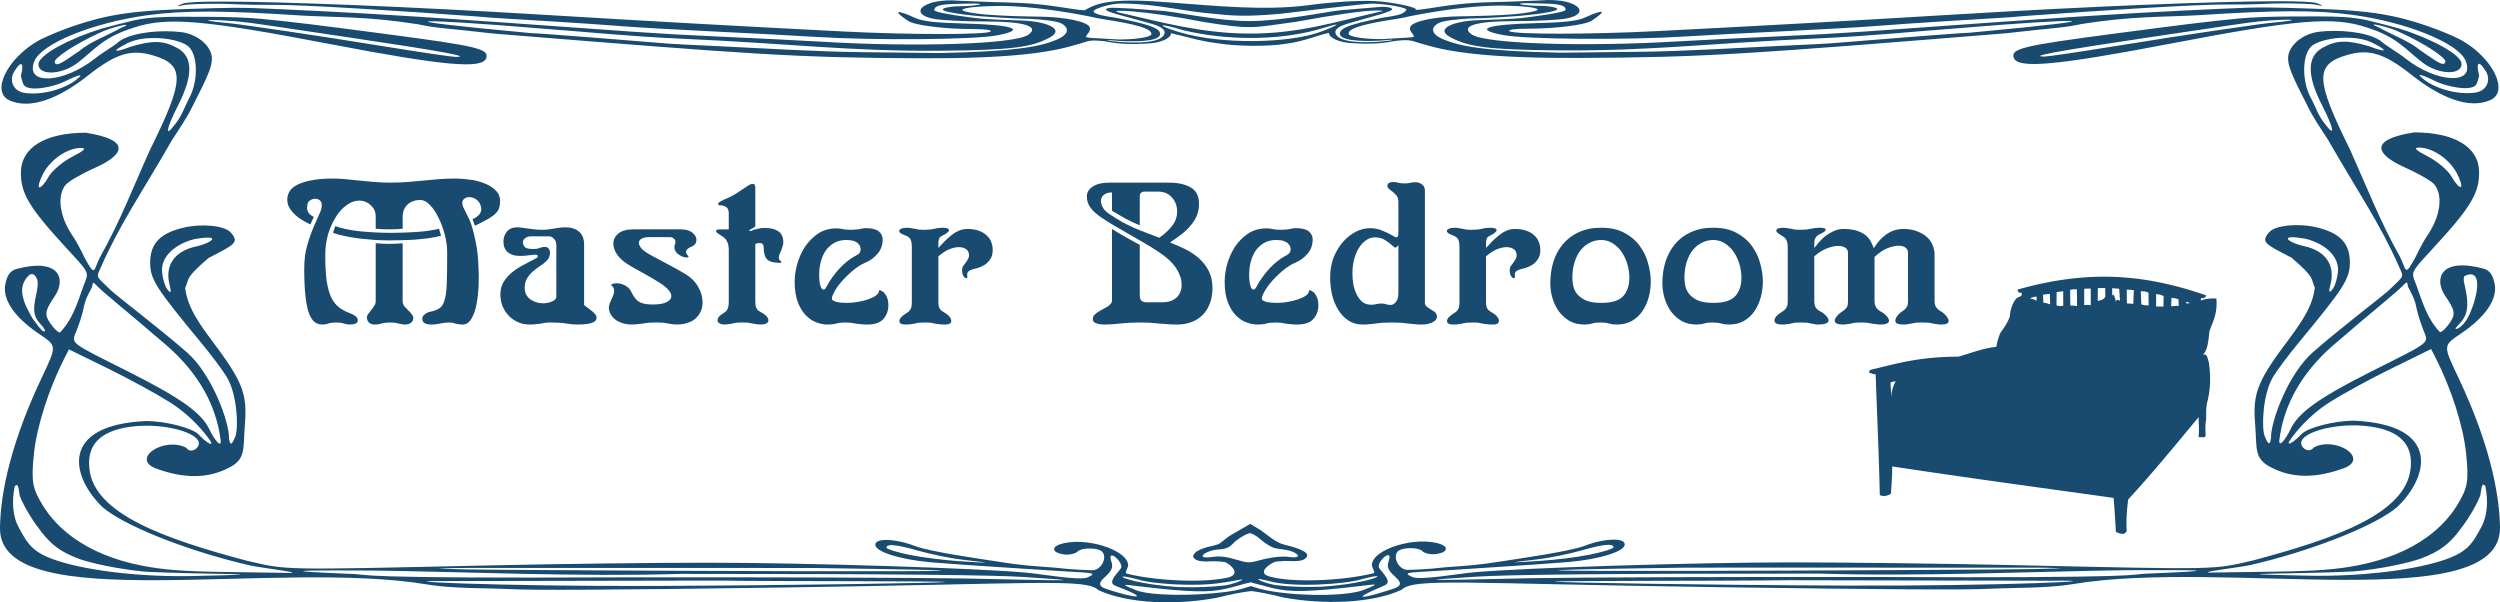
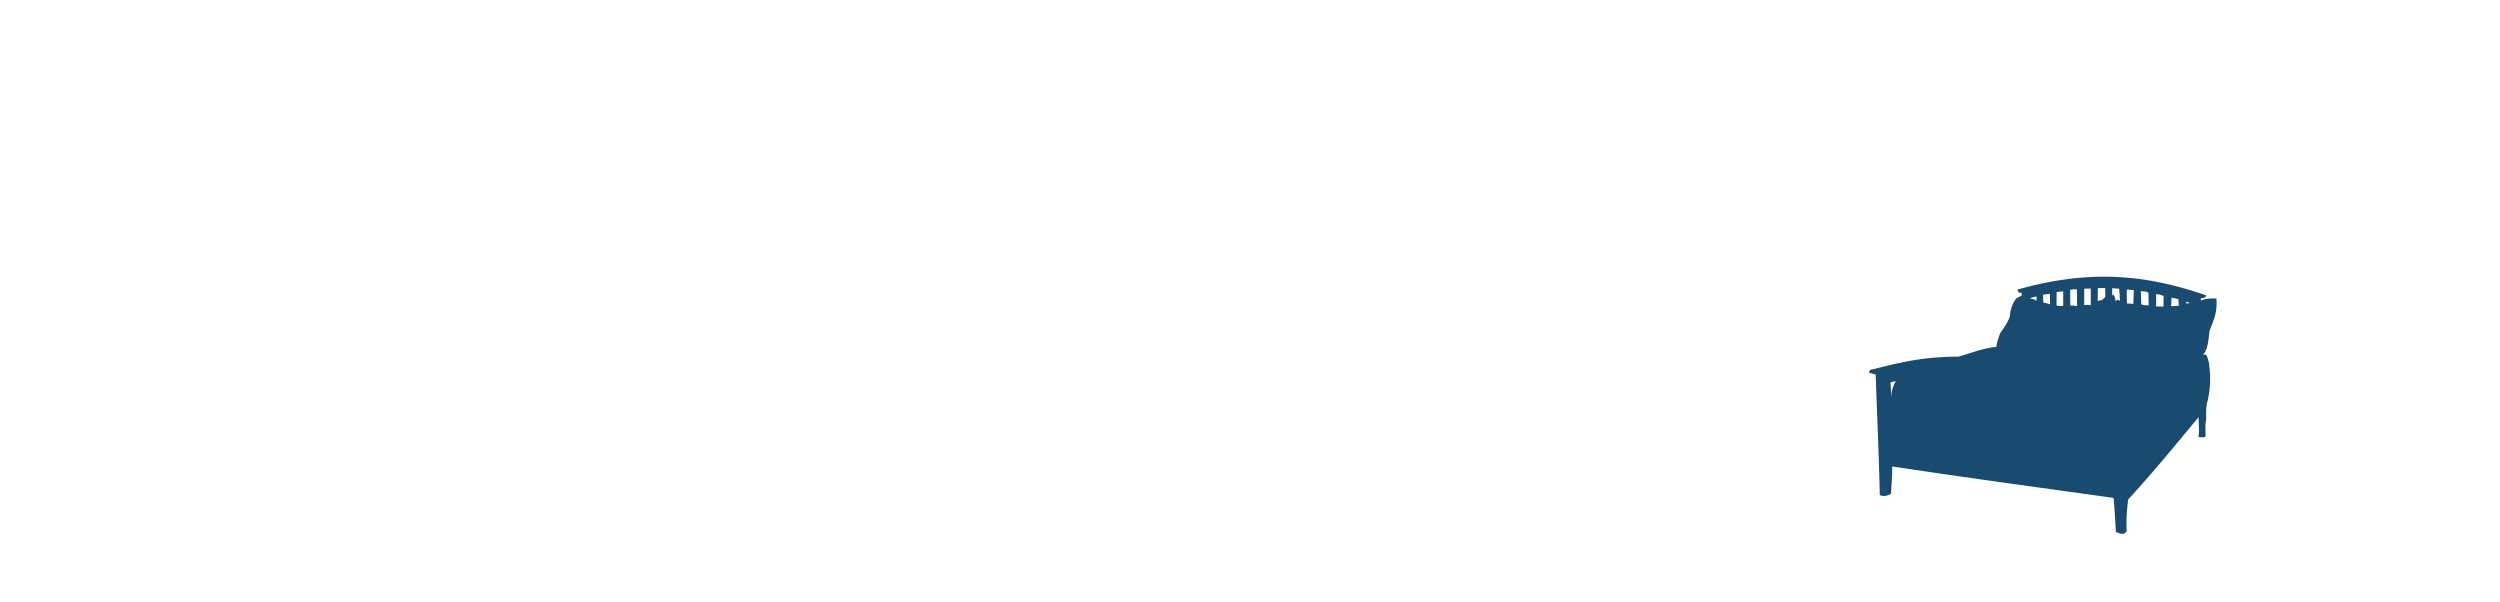
<svg xmlns="http://www.w3.org/2000/svg" viewBox="0 0 4896.7 1179.7" version="1.0">
  <g fill="#194a70">
-     <path d="M3032.028 0c-27.948 1.75-50.328 2.07-82.278 3.48-31.08.82-65.79.92-112 7.16-32.11 4.33-55.77 9.1-65.83 8.71 10.89-4-46.79-15.89-80.9-17.37-24.4-1.06-74.79.96-127.04 8.02-85.17 11.49-184.45 1.38-269.91-4.99-107.49-8.81-141.84-1.74-169.27 15.02-10.1.38-33.7-4.38-65.9-8.72-46.2-6.23-80.9-6.33-112-7.16-31.9-1.41-54.3-1.72-82.2-3.48-16.9-.06-34 1.92-44.7 6.32-26.7 9.98-21.5 24.72 10.7 30.23 15.5 2.65 60.3 4.83 99.4 4.83 75 0 107.3 9.42 84.2 25.93-26.6 18.98-222.7 24.44-401.3 13.92-44.2-2.6-134.8-7.14-201.4-10.1-131.2-5.84-171.2-9.7-430-28.03C734.1 26.25 647.4 22.8 554.7 18.24c-92.6-4.57-108.5-3-183.5-.75-75 2.26-120.2 6.41-159.7 14.66C146.7 45.7 87.3 72.7 74.5 80.01 14 114.65-18.4 179.94 18.7 196.63c40.9 18.43 97-3.85 153.9-48.91 54.1-42.76 83.9-51.96 127.1-39.24 63.1 18.62 62.2 47.54-5.7 184.64-31.9 70.49-58.6 140.61-98 210.35-13.2 25.6-8.5 41.1-29.8 2.3-3.1-5.6-11.9-26.1-24.8-45.1-25-37.05-30.2-78.03-12.6-98.92 6-7.05 33.2-22.59 60.6-34.55 51.7-23.74 69.8-52.85-21.2-67.21-79.9 0-127.3 29.11-127.3 78.28 0 39.92 14.6 66.84 90.1 148.6 38.5 41.7 42.7 45.7 37.2 61-13.4 32.8-21.4 72.8-50.7 103.4-3.9 0-12.8-8.6-19.8-19.2-10.9-16.3-9.4-24.2 9.9-52.4 21.2-31.5 11.1-76.1-76.5-52.6-13.5 4.7-17.6 15.4-20.5 29-6.4 29.8 17 64.7 65.1 97.3 36.3 24.7 36.2 22.6 5.7 87.1-69.1 145.8-81 244.2-81.4 294.6 0 174.2 540.2 59.5 838.4 110 47 8 118.6 6.7 162.9 8.9 47.6 2.4 201.5 1.4 524.8-3.1 506.5-7 600.5-18.6 625.54 5.1 58.76 27.2 154.2 29.4 231.73 14.9 28.96-7.3 50.87-11.3 67.86-13.2 16.12 2.1 36.3 6 62.08 12.5 77.54 14.5 173.05 12.2 231.81-14.9 25.03-23.7 119.01-12.1 625.46-5.1 323.27 4.5 477.24 5.5 524.79 3.1 44.31-2.2 115.94-.9 162.9-8.9 298.23-50.5 838.43 64.2 838.43-110.1-.5-50.3-12.3-148.7-81.4-294.5-30.5-64.4-30.6-62.3 5.7-87 48.1-32.7 71.5-67.6 65.1-97.3-2.9-13.6-7-24.4-20.6-29.1-87.5-23.5-97.6 21.2-76.5 52.6 19.4 28.2 20.9 36.1 10 52.4-7 10.6-16 19.2-19.9 19.2-29.2-30.6-37.2-70.5-50.6-103.4-5.5-15.3-1.3-19.3 37.2-61 75.5-81.74 90.1-108.65 90.1-148.57 0-49.18-47.4-78.29-127.3-78.29-91 14.36-72.9 43.47-21.2 67.21 27.3 11.96 54.6 27.51 60.6 34.55 17.6 20.89 12.4 61.87-12.6 98.9-12.9 19.1-21.7 39.5-24.8 45.1-21.3 38.8-16.7 23.3-29.8-2.3-39.4-69.72-66.2-139.83-98-210.33-68-137.1-68.9-166.01-5.7-184.64 43.2-12.72 73-3.51 127 39.25 57 45.06 113 67.33 154 48.9 37.1-16.68 4.7-81.97-55.8-116.62-12.8-7.3-72.2-34.31-137-47.85-39.5-8.25-84.7-12.41-159.7-14.66-75-2.26-90.9-3.82-183.6.74-92.6 4.56-179.3 8.01-426.78 25.53-258.86 18.33-298.82 22.2-429.99 28.04-66.6 2.96-157.26 7.49-201.4 10.09-178.69 10.52-374.71 5.06-401.31-13.91-23.16-16.52 9.15-25.94 84.15-25.94 39.15 0 83.931-2.17 99.463-4.83 32.181-5.5 37.383-20.25 10.66-30.23-10.741-4.4-27.802-6.37-44.665-6.31zm1429.4 2.4c-121.8.17-366.32 9.89-635.01 26.17-205.93 12.47-387.82 22.59-584.25 32.52-127.5 6.45-276.69 6.51-285.48.11-4.08-2.98 10.01-4.97 35.21-4.97 53.024 0 113.1-7.05 126.26-16.01 45.487-30.98-1.897-11.7-13.663-5.94-14.907 7.3-44.355 9.83-98.717 11.21-94.99 2.42-120.71 12.06-61.78 23.14 45.85 8.61 240.13 10.16 357.4 2.83 40.52-2.53 128.12-7.21 194.72-10.37 66.61-3.15 148.36-7.82 181.66-10.4 33.31-2.58 95.18-6.95 137.6-9.45 161.98-9.56 115.57-7.36 148.64-9.76 149.19-10.86 339.91-23.16 398.11-22.63 58.3.52 78.6-2.15 107.3-2.16 32-.02 60.3.9 68 2.76 11.7 2.84 16 2.23.4-3.24-6.3-2.19-28.8-3.88-76.4-3.81zm-4026.1.67c-47.6-.07-70.2 1.62-76.4 3.82-15.6 5.46-11.3 6.07.4 3.24 7.6-1.86 36-2.79 68-2.77 28.7.02 49 2.69 107.2 2.16 58.3-.52 249 11.78 398.2 22.63 33.1 2.41-13.3.21 148.6 9.76 42.5 2.5 104.3 6.88 137.6 9.46s115.1 7.24 181.7 10.4 154.2 7.84 194.7 10.37c117.3 7.33 311.6 5.78 357.4-2.84 59-11.08 33.2-20.72-61.8-23.13-54.3-1.39-83.8-3.91-98.7-11.22-11.7-5.76-59.1-25.04-13.6 5.95 13.1 8.96 73.2 16.01 126.2 16.01 25.2 0 39.3 1.99 35.2 4.96-8.8 6.4-157.9 6.35-285.5-.1-196.4-9.93-378.3-20.05-584.2-32.52-268.7-16.28-513.2-26-635-26.18zm2255 3.96c33.24 1.43 65.46 8.78 64.25 11.71-4.12 10.02-22.33 12.22-45.64 15.74-40.58 8.15-76.93 16.3-82.95 26.41-11.63 19.52 42.7 20.58 76.64 18.71 80.25-7.92-56.27 15.93-82.19-7.77-6.62-5.83-10.89-16.3 17.11-24.89 37.31-11.44 83.2-22.08 88.5-27.69 3.51-3.71-8.6-6.84-25.37-5.44l-75.07 6.25c-20.8 1.73-114.01 21.28-178.48 21.19-64.26-.09-145.14-18.83-176.06-20.48-25.54-1.37-42.72-3.83-79.92-5.19-16.76-1.4-27.66.63-24.16 4.34 5.31 5.62 54.84 16.29 92.15 27.73 27.99 8.59 23.72 19.02 17.11 24.86-25.92 23.69-162.45-.15-82.2 7.77 33.95 1.86 88.27.81 76.65-18.71-6.03-10.12-42.37-18.26-82.95-26.41-23.31-3.53-56.45-8.59-42.21-16.51 6.69-3.72 30.82-12.1 53.21-11.8 70.74.95 112.08 14.73 180.77 20.36 35.74 3.93 64.19 5.66 129.46-.34 33.35-3.58 161.81-20.16 181.35-19.84zm299.36-.82c15.58.02 42.985.91 49.544 1.35 18.859 1.27 27.475 4.69 27.475 11.45 0 6.02-76.069 15.21-89.329 16.62s-58.53 3.24-78.97 3.75c-48.88 1.21-88.94 16.23-58.55 32.93 33.98 18.68 70.06 25.33 215.89 26.37 179.08 1.29 287.98-13.9 508.35-23.67 101.83-4.52 186.75-13.61 280.83-20.5 217.16-18.25 339.77-20.68 12.76 9.56-16.64.25-235.31 17.61-256.5 19.59-21.2 1.97-55.22 3.43-122.21 6.62-67 3.18-182.28 10.22-267.32 11.17l-154.56 1.76c-152.56-3.02-197.93-13.05-228.43-25.47-38.02-15.47-17.76-32.26-2.25-35.56 18.81-4 49.69-6.32 64.33-6.25 14.64.08 67.65-3.27 86.55-4.89 32.03-2.76 103.49-11.34 58.181-18.21-12.261-1.86-20.321-1.06-28.901-1.55-40.57-2.32-32.47-5.08-16.89-5.07zm-1082.7.68c15.6-.01 23.7 2.78-16.9 5.1-8.6.49-16.6-.34-28.9 1.52-45.3 6.86 26.2 15.48 58.2 18.24 18.9 1.62 71.9 4.93 86.5 4.86 14.7-.07 45.6 2.24 64.4 6.25 15.5 3.3 35.7 20.08-2.3 35.56-30.5 12.41-75.9 22.45-228.4 25.47l-154.6-1.76c-85-.96-200.3-7.99-267.3-11.18s-101-4.65-122.2-6.62-239.9-19.33-256.5-19.59c-327.1-30.23-204.4-27.8 12.8-9.56 94 6.9 179 15.99 280.8 20.5 220.4 9.78 329.3 24.97 508.3 23.68 145.9-1.05 181.9-7.67 215.9-26.34 30.4-16.7-9.6-31.76-58.5-32.97-20.5-.5-65.7-2.33-79-3.75-13.2-1.41-89.3-10.6-89.3-16.61 0-6.76 8.6-10.18 27.5-11.45 6.5-.44 33.9-1.34 49.5-1.35zm1024.3 4.05c38.74-.17 80.39 2.89 80.39 7.94 0 2.6-19.76 6.55-43.98 8.78-36.27 3-73.61 3.72-110.43 4.36-30.43.52-73.92 4.9-91.51 16.41-4.4 2.88-5.37 9.42-1.65 14.42 9.76 13.11 13.75 8.93-56.67 13.68-20.16.44-61.45-2.15-66.06-9.9 0-5.42 2.55-13.15 57.65-23.57 20.75-3.92 46.05-6.96 65.91-11.96 47.49-9.37 113.32-19.39 166.35-20.16zm-973.19.68c2.5-.02 4.9-.01 7.3 0 53 .77 118.9 10.79 166.35 20.16 19.85 4.99 45.16 8.03 65.91 11.95 55.1 10.43 57.65 18.19 57.65 23.61-4.62 7.75-45.9 10.34-66.06 9.9-70.45-4.75-66.45-.57-56.68-13.68 3.73-5 2.76-11.54-1.65-14.42-17.62-11.51-61.12-15.92-91.52-16.45-36.8-.63-74.1-1.35-110.4-4.36-24.2-2.22-44-6.17-44-8.78 0-4.73 36.6-7.72 73.1-7.93zm738.23 8.88c12.5.01 15.55 1.1 6.6 2.4-88.47 20.1-160.44 43.66-259.3 42.85-91.34-.75-169.96-22.64-253.52-41.63-21.66-6.72 55.35-3.25 168.87 19.19 93.72 14.6 90.52 11.62 179.94-.68 75.73-13.89 133.54-22.16 157.41-22.13zm1791.5 1.55c47.6-.11 84.6 2.25 120.3 7.09 106.3 14.47 206.7 55.17 221.1 89.64 20.2 48.42-56.8 43.99-118.1-4.53-17.8-14.13-32.8-20.99-49.7-35.22-27.3-17.34-82.2-21.28-118.9-16.89-33.6 3.8-61.1 28.54-60.9 51.81.2 16.5 6.7 32.53 38.9 95.17 9.8 20.65 28.7 48.24 38.8 63.77 61.7 107.3 102.9 165.78 139.9 250.08 9.2 21 10.9 15.2-19.4 44.8-10.9 10.6-96.6 75.5-149.8 122.3-48.3 42.4-83.3 137-81.8 168.8v.1c-.3.3-.4.7-.5 1.1-.4 3.3-2.3 19.5-12.1-6.3-6.1-16.2-4-82 17.1-116.5 8.4-13.6 31-43.7 50.2-66.8 88.6-107 99.7-124.4 99.7-156.7 0-37.4-19.7-57.9-65.7-68.6-36.7-8.5-80.8-3.8-92.5 9.8-16.7 19.6-7.6 23 43.9 49.7 48.2 41.2 37 40.5 45.7 58.8-3.7 29.5-16.9 55.9-49.8 99.5-62.6 83.1-72.1 106.7-67.2 166.8 3.9 46.9-2.7 67.1 28.5 84.2 44.3 24.2 92 22.6 146.1 2.8 49.2-18.9-15.7-62.9-59.7-40.5-3.8 6.7-14.2 8.1-21.2 0-21.6-25.2 60.3-50.8 131.1-41 58.5 8.1 85.1 35.4 79.8 82-8.7 88.6-147.6 137.5-307.8 180.2-80.4 18.7-64.1 18.4-464.45 9.5-138.25-3.1-336.39-5.5-440.35-5.5-188.66.1-530.1 10.8-623.88 19.6-27.25 2.5-103.5 15.9-118.6 9.2-24.83-11-1.78-8.3 78.44-14 78.38-5.5 148.96-9.1 229.63-15.7 60.656-5.7 107.72-20.7 107.72-34.2.002-6.4-8.543-9.5-21.767-9.4-14.988 0-35.961 4.1-56.976 12.1-30.324 11.5-131.25 25.4-167.55 31.2-36.64 6-65.98 8.1-105.02 10.8-33.18 4-67.18 5.1-74.09 5.1-15.95.1-28.93-22.6-20.12-35 6.81-9.7 41.59-9.9 49.24-1.6 4.25 4.7 18.39 7.2 28.08 5.5 23.36-3.9 21.53-14.4 7.58-19.3-47.32-16.7-134.93 9.6-134.75 41.7 3.92 12.4 8.13 14.4.38 16-60.96 14.7-156.57 17.6-198.48 6.3-28.76-6.5-3.8-24.7 9.12-29.6 7.16-.9 19.1-1.8 26.69-1.3 22.16 1.1 30.81-1.5 35.06-8.6 6.27-10.5-27.5-19.4-44.59-23.6-16.37-4-30.85-17.6-46.55-28.7l-19.81-11.8-33.03 19.2c-17.46 9-23.42 19.7-33.86 22-22.69 5.1-44.73 11.1-44.89 23.5 4.25 7.2 12.97 9.8 35.13 8.6 9.59-.5 19.28.3 27.93 1.6 12.49 6.2 29.03 22.6 7.81 29.4-41.91 11.3-137.52 8.4-198.48-6.3-7.75-1.7-3.55-3.7.37-16 .18-32.1-87.44-58.4-134.74-41.7-14 4.9-15.8 15.4 7.6 19.3 9.7 1.7 23.8-.9 28.1-5.5 7.6-8.3 42.39-8.1 49.2 1.5 8.81 12.5-4.17 35.2-20.12 35.1-6.91 0-40.88-1.1-74.08-5.1-39.1-2.7-68.4-4.8-105-10.8-36.3-5.8-137.3-19.7-167.6-31.2-21-8-42-12.1-57-12.2-13.2 0-21.7 3.1-21.7 9.4 0 13.6 47 28.6 107.7 34.3 80.7 6.6 151.2 10.2 229.6 15.7 80.24 5.7 103.3 3 78.5 14-15.1 6.7-91.4-6.7-118.6-9.2-93.8-8.9-435.2-19.6-623.9-19.6-104-.1-302.1 2.4-440.4 5.5-400.4 8.9-384 9.2-464.4-9.5-160.3-42.7-299.1-91.6-307.8-180.3-5.3-46.5 21.3-73.8 79.8-81.9 70.8-9.8 152.6 15.8 131.1 40.9-7 8.2-17.4 6.7-21.2.1-44-22.4-108.9 21.6-59.7 40.5 54 19.8 101.8 21.3 146.1-2.8 31.2-17.1 24.6-37.3 28.5-84.2 4.9-60.1-4.6-83.7-67.2-166.8-32.9-43.6-46.1-70.1-49.9-99.5 8.8-18.3-2.4-17.6 45.8-58.8 51.5-26.7 60.5-30.2 43.9-49.7-11.7-13.7-55.8-18.4-92.5-9.8-46.1 10.7-65.7 31.2-65.7 68.6 0 32.3 11.1 49.7 99.7 156.6 19.2 23.2 41.8 53.3 50.1 66.9 21.2 34.5 23.3 100.3 17.2 116.4-9.8 25.9-11.7 9.7-12.1 6.3-.1-.4-.2-.7-.5-1.1 1.5-31.8-33.5-126.4-81.8-168.9-53.2-46.7-138.9-111.6-149.8-122.3-30.3-29.5-28.6-23.7-19.4-44.7 37-84.4 78.2-142.81 139.9-250.11 10.1-15.53 29-43.12 38.8-63.76 32.2-62.64 38.7-78.68 38.8-95.17.2-23.27-27.2-48.01-60.8-51.81-36.7-4.4-91.6-.46-118.9 16.88-16.9 14.24-31.9 21.1-49.7 35.23-61.3 48.52-138.3 52.94-118.1 4.53 14.4-34.47 114.8-75.18 221.1-89.64 71.3-9.69 148.3-9.5 303.5.71 72.5 3.84 129.4 1.65 227 17.06 38.6 8.26 48.9 6.72 149.3 18.3 505.3 40.73 587.8 47.15 834 48.26 170.9.78 252.8-10.75 302.5-25.87 28.79-7.23 24.7-11.23 57.78-7.63 24.69 4.67 44.88 7.21 89.25 4.29 19.57-1.29 42.02-9.42 41.66-19.89 24.55 5.2 54.98 15.23 90.96 19.7 38.41 6.37 100.7 6.39 131.57 1.29 36.56-4.28 62.36-16.49 86.97-21.7-.36 10.47 22.09 18.6 41.67 19.89 44.36 2.92 64.56.41 89.25-4.26 33.11-3.6 28.99.4 57.8 7.64 49.68 15.11 131.57 26.64 302.45 25.87 246.23-1.12 328.68-7.54 834.07-48.27 100.33-11.57 110.65-10.04 149.31-18.3 97.56-15.41 154.36-13.21 226.96-17.06 77.6-5.1 135.6-7.68 183.2-7.8zm50.8 10.07c-13.4-.02-28.2.06-45.2.1-40.9.09-81.9 1.39-109.4 4.12-64 6.36-101.6 10.93-243.8 29.69-178.78 23.58-201.63 29.06-195.96 46.91 7.07 22.23 82.2 15.52 305.96-27.29 249.8-47.79 319.9-53.64 384.6-32.15 61.8 19.27 77.2 44.27 111.8 70.28 31 22.57 74.8 23.77 74.8 1.32 0-18.22-61.1-50.38-123-69.51-33.7-8.87-25.9-7.22-65.2-16.65-28.1-5.8-54.4-6.77-94.6-6.82zm-4180.5.67c-40.2.05-66.5 1.02-94.6 6.82-39.3 9.44-31.5 7.79-65.2 16.65-61.9 19.13-123 51.3-123 69.51 0 22.46 43.8 21.26 74.8-1.32 34.6-26 50-51 111.8-70.28 64.7-21.48 134.8-15.64 384.6 32.15 223.8 42.81 298.9 49.52 305.9 27.29 5.7-17.85-17.1-23.33-195.9-46.91-142.2-18.76-179.8-23.32-243.8-29.69-27.5-2.73-68.5-4.02-109.4-4.12-17-.04-31.9-.11-45.2-.1zm4124.1 5.81c14 .13 8.6 2.29-37.8 6.49-11 .99-75.3 10.5-111.6 15.7s-122.2 18.56-190.8 29.69c-68.65 11.13-130.34 20.26-137.1 20.26-33.73 0 25.65-10.96 201.3-37.12 162.1-24.13 196.4-29.54 218.5-31.68 24.1-2.32 46.6-3.44 57.5-3.34zm-4067.7.68c10.9-.1 33.4 1.02 57.4 3.34 22.2 2.14 56.5 7.55 218.6 31.68 175.6 26.15 235 37.12 201.3 37.12-6.8 0-68.5-9.14-137.1-20.27s-154.5-24.48-190.8-29.68c-36.3-5.21-100.6-14.71-111.6-15.71-46.5-4.2-51.8-6.35-37.8-6.48zm4236 8.71c6.1.03 30.6 6.36 46.7 13.61 54.1 24.34 93.6 51.76 92.5 59.07-1.9 13.32-24.3-5.68-49-21.99-20.7-17.63-54-29.69-81.1-44.78-10.6-4.21-12.4-5.93-9.1-5.91zm-2033.3.03c3.49-.11-7.33 5.84-30.93 14.43-60.72 22.09-192.24 25.57-275.87.67-44.74-13.32-47.03-20.35 8.03-3.71 81.3 19.27 179.35 20.77 259.81-.68 24.09-7.28 36.24-10.62 38.96-10.71zm-2371 .65c3.2-.02 1.5 1.69-9.1 5.91-27.1 15.09-60.4 27.15-81.1 44.78-24.7 16.31-47.1 35.3-49 21.99-1.1-7.31 38.4-34.74 92.5-59.07 16.1-7.25 40.6-13.58 46.7-13.61zm4347.9 25.12c19.5.01 35.5 2.27 51.3 9.32 34.4 17.01 30 20.98-5 7.54-43.5-12.92-65-12.11-92.1 3.41-29.6 16.91-29.9 53.79-.8 110.78 24.4 47.91 27.4 66.52 5.8 37.15-13-15.79-17.7-32.72-26.5-49.11-19.6-35.09-17.9-89.98 3.3-104.5 12.6-8.69 38.9-14.59 64-14.59zm-4291.5.68c25.1-.01 51.4 5.9 64 14.59 21.2 14.51 22.9 69.41 3.2 104.49-8.7 16.4-13.4 33.33-26.4 49.11-21.6 29.37-18.6 10.77 5.8-37.15 29-56.99 28.8-93.86-.8-110.78-27.2-15.52-48.6-16.32-92.1-3.41-35 13.45-39.4 9.48-5.1-7.53 15.9-7.05 31.8-9.31 51.4-9.32zm4553 50.46c2.5-.19 6.8 4.05 13.4 14.82 9.2 14.54 4.4 36.99-19.5 41.41-40.8 6.17-86.3-11.46-103.8-27.09-16.3-12.78.9-6.95 26.4 5.74 14.7 7.32 44 13.8 59.6 12.81 21-1.34 19.6-8.65 24.2-24.76-3.6-12.88-4-22.65-.3-22.93zm-4815 .67c.2-.02.4-.01.5 0 3.7.28 3.3 10.06-.3 22.93 4.6 16.11 3.2 23.42 24.2 24.76 15.6.99 44.9-5.49 59.6-12.8 25.5-12.69 42.7-18.53 26.4-5.74-17.5 15.63-63 33.25-103.8 27.09-23.9-4.42-28.7-26.87-19.5-41.41 6.1-10.1 10.3-14.48 12.9-14.83zm4697.6 163.43c26.1 0 59 22.28 73.7 49.85 7.3 13.74 10.9 26.07 8 27.39s-11-7.66-17.9-19.96c-6.8-12.29-27.8-30.21-46.5-39.82-24-12.3-29.2-17.46-17.3-17.46zm-4579.7.68c11.8 0 6.7 5.15-17.3 17.46-18.8 9.6-39.7 27.52-46.5 39.82-6.9 12.29-15 21.28-17.9 19.96s.7-13.66 8-27.39c14.7-27.57 47.6-49.85 73.7-49.85zm4330.3 174.96c5.4-.1 13.8.7 26.3 2.8 39.1 9.4 65.4 34.7 64.3 61.8-.6 13.6-5.4 30.3-10.7 37.1-7 9-8 6-3.8-10.9 8.4-33.6-7.1-64-52.9-73.6-22.2-4.7-42.5-16.8-23.2-17.2zm-4083.1.7c.8-.1 1.5-.1 2.2 0 19.2.4-1 12.5-23.2 17.2-45.8 9.6-61.3 40-52.9 73.6 4.2 16.9 3.2 19.9-3.8 10.9-5.3-6.8-10.1-23.5-10.7-37.1-1.2-27.1 25.2-52.4 64.3-61.8 10.9-1.9 18.7-2.7 24.1-2.8zm4433.1 72c25.1-.4 9.4 58.2-5.4 85.1-7.2 13.1-15.8 20-21.1 21.5-5.2 1.4-2.9-1.4 6.6-11.7 12.6-13.5 16-28.8 12.3-54.7-2.9-19.7-8.4-30.5-3.9-37.1 4.4-2 8.2-3 11.5-3.1zm-4780.9.7c1.6-1.4 8.5-2.7 11.5 3.1 4.5 6.5 6.8 11.6 1 38.2-5.7 25.8-5.2 40.1 7.4 53.6 9.5 10.3 13 17.5 7.8 16-5.3-1.4-12.6-13-22.3-25.8-15.4-27-33.2-60.4-5.4-85.1zm4655.7 15.3c2.6-.4 1.5 6 3.5 9.5 21.7 39.9 8.8 28.8 28.8 81.9 11 29.3 21.1 21.1-105.4 84.9-101.5 51.2-139.3 79.7-154 110.9-8.4 18-26.2 42.5-21.3 16.3 8.9-62.7 41-125.2 104.8-180.6 80.4-69.7 122.5-101.8 139.6-119.9 1.8-2 3.1-2.9 4-3zm-4530.8.7c.8-.1 2.2.8 4.3 3 17.1 18.2 59.2 50.1 139.6 119.9 63.8 55.4 95.9 117.9 104.8 180.6 4.9 26.2-12.9 1.7-21.3-16.3-14.7-31.2-52.5-59.7-154-110.9-126.5-63.8-116.4-55.7-105.4-84.9 20-53.1 7.1-42.1 28.8-81.9 1.9-3.4 1-9.4 3.2-9.5zm4578.9 129.6l8.7 16.9c30.8 60.3 54.5 134.5 59.9 187.8 5.5 53.7 3.2 67.1-17.2 100.6-14.7 24-34.6 45.1-59 62.8-35.7 25.9-81 44.7-134.2 55.2-42.7 8.5-81.8 11.5-166 12.7l-110.1 1.6c-63.2 2.4 42.2-9.6 63.2-14.4 7.5-1.8 15-3.5 22.5-5.4h.1c113.2-28.4 226.6-74.4 266.2-108.8 61-58.5 86.5-160.6-84.8-168.7-40.1 0-91.9 14.2-103.1 26.2-17.9 19.3-34.2 26.4-19.3 7.3 5.5-7.2 30.9-42.3 75.9-70.6 26-16.4 80.9-46.3 122.2-66.4l75-36.8zm-4626.7.7l75 36.7c41.3 20.2 96.2 50.1 122.2 66.5 45 28.3 70.4 63.4 75.9 70.5 14.9 19.2-1.4 12.1-19.3-7.2-11.2-12-63.1-26.2-103.1-26.2-171.3 8-145.8 110.2-84.8 168.7 39.6 34.4 153 80.4 266.2 108.7 0 0 .1 0 .1.1 7.5 1.8 15 3.6 22.5 5.3 21 4.9 126.4 16.9 63.2 14.5l-110.2-1.6c-84.1-1.2-123.2-4.2-165.9-12.7-53.2-10.5-98.5-29.3-134.2-55.2-24.4-17.8-44.3-38.8-59-62.8-20.4-33.5-22.7-46.9-17.2-100.6 5.4-53.4 29.1-127.5 59.9-187.8l8.7-16.9zm4729 264.9c1-.1 2.3.8 4 2.9 6.1 30.2 3.2 59.1-6.8 78-19.3 36.2-28.6 52.6-81.8 69.1-58.9 18.1-157.7 30.4-259.5 28.3-219.5-4.6 1.8-3.3 88-8.3 27.7-1.6 93.2-11.5 132.4-24.7 40.4-15 56.8-30.3 74.2-52 15.8-20 33.6-47.1 43.6-72.1 1.8-11.8 2.7-20.9 5.9-21.2zm-4831.7.7c3.6-.5 4.4 8.8 6.3 21.2 10 25 27.8 52.1 43.6 72.1 17.4 21.7 33.8 37.1 74.2 52 39.2 13.2 104.7 23.1 132.4 24.7 86.2 5 307.5 3.7 88 8.3-101.8 2.1-200.6-10.2-259.5-28.4-53.2-16.4-62.5-32.8-81.8-69-10.1-18.9-12.9-47.8-6.8-78.1 1.4-1.8 2.7-2.7 3.6-2.8zm2416.3 94.3c12.07 3.4 20.15 12.8 27.53 18 19.14 13.4 21.43 11.4 42.01 14.6 22.16 3.4 38.82 18.8 4.1 13.7-7.49-1.1-25.14-.2-43.75 4-16.2 3.6-23.05 6.9-31.8 6.7-9.63.5-18.5-3.7-27.91-5.8-14.73-4.6-28.58-6.9-43.14-4.7-38.59 5.6-14.44-13.5 12.14-14.6 20.42-.9 25.14-10.1 31.54-15.7 8.87-7.7 24-16.2 29.28-16.2zm701.87 22.8c6.691-.1 9.833 1.6 9.833 4.9 0 2.8-21.225 9.4-47.217 14.6-25.991 5.2-69.488 10.3-96.39 12-50.96 3.3-77.43 5.3-5.03-3 24.405-2.8 62.544-10.9 85.131-17.2 26.514-7.6 43.892-11.3 53.673-11.3zm-1404.3.6c9.8.1 27.2 3.8 53.7 11.3 22.6 6.4 60.7 14.5 85.1 17.3 72.4 8.2 45.9 6.3-5 3-26.9-1.7-70.4-6.9-96.4-12-26-5.2-47.2-11.8-47.2-14.7 0-3.3 3.1-4.9 9.8-4.9zm972.27 19.6c3.17-.2 4.53 3.2 1.2 12.8-3.79 10.9.18 18.1 12.77 29.3 18.26 16.3 7.08 20.4-7.74 25.2-45.03 14.8-92.84 25.9-12.53-8 18.1-7.7-11.37-30.3-11.79-36.5-.6-8.8 12.04-22.4 18.09-22.8zm-540.86.7h.6c6.05.5 18.78 14 18.17 22.8-.42 6.2-30.71 29.2-11.86 36.5 79.51 30.6 30.65 22.3-12.54 8-14.76-4.9-25.99-8.9-7.73-25.2 12.58-11.2 16.56-18.5 12.76-29.4-3.11-8.9-2.14-12.4.6-12.7zm1231.2 23.8c191.4 0 565.97.1 577.2.1 14.96 0 29.93.2 41.28.8 22.71 1 4 .3-41.28 1.9-52.12 1.8-1499 8.7-687.32-2.7 2.85-.1 46.33-.1 110.12-.1zm-2277.3.7h356.2c63.8 0 107.3 0 110.1.1 811.71 11.4-635.2 4.4-687.3 2.7-45.3-1.6-64-.9-41.3-2 11.4-.5 26.4-.8 41.3-.8h221zm3112 4.2c54.5 0 117 .7-41.3 7-25.9 1 6.8 9-522.89 6.5-270.36-.4-575.75.6-678.69 2.3-215.13 4.8-236 5.1-108.17-3 57.41-3.7 242.91-6.2 670.73-6 198.53 6.2 434.52-4.5 598.92-6.6 12.7-.1 25.4-.2 38.2-.2 7.8 0 25.1-.1 43.2 0zm-3590.5.6c18.1 0 35.3.1 43.2.1 12.8-.1 25.5.1 38.2.2 164.4 2.1 400.4 12.7 598.9 6.5 427.8-.1 613.3 2.4 670.7 6 127.87 8.2 107 7.9-108.1 3.1-103-1.7-408.4-2.8-678.7-2.3-529.7 2.5-497-5.5-522.9-6.5-158.3-6.3-95.8-7-41.3-7.1zm2043 11.3c12.04 0-30.91 16.1-109.82 20.7-36.2.9-59.05.1-88.58-3.3-11.79-2.4-21.18-5.2-28.22-8.3-13.47-7.2 4.43-1.9 13.34-.3 49.57 15.1 156.41 5.9 182.2-2.3 16.95-4.7 27.07-6.4 31.08-6.5zm-495.52.7c4.02 0 14.14 1.8 31.08 6.5 23.08 7.3 110.15 14.6 163.72 5.3 9.99-.2 61.23-13.3 25.78.1-5.38 2-16.24 4.8-22.17 5.5-29.53 3.3-52.38 4.1-88.58 3.3-78.91-4.6-121.86-20.7-109.83-20.7zm1302.4 7.2c27.27-.1 511.91 1 514.36 1 143.24-1.2-89.49 10.8-405.44 9.5-268.54-1.1-563.88-5.9-566.3-7.7-2.618-1.9 340.7-1.5 399.05-2.3 21.88-.3 41.96-.5 58.33-.5zm-2109.3.7c16.4 0 36.4.1 58.3.5 58.4.8 401.7.4 399.1 2.3-2.5 1.8-297.8 6.6-566.3 7.7-316 1.3-548.8-10.7-405.5-9.5 2.5.1 487.1-1.1 514.4-1zm1056.5 3.4c5.42 1.8 13.76 3.8 22.32 6.1 34.82 9.3 52.92 14.7 129.86 7.8 87.43-7.9 114-17.1 68.69 1-27.61 11-108.7 13.8-177.96 3.1-21.82-3.4-30.25-6.7-42.93-10.6-15.57 4.4-18.83 7.3-46.5 11.1-68.15 9.2-151.53 7.6-177.98-2.9-45.32-18.1-18.74-8.9 68.68-1 76.95 6.9 95.05 1.4 129.87-7.8 8.01-2.5 16.15-4.9 25.95-6.8z" />
    <path d="M3681.92 968.636c-.333 2.235 4.856 2.625 10.276 2.939 4.346-1.285 9.242-2.014 11.744-5.138.735-17.616 2.584-36.348 2.199-52.844 154.86 23.483 291.532 41.773 433.754 61.65 2.009 24.429 3.37 46.268 4.403 66.792 4.68 1.542 8.045 3.905 15.412 3.648 3.288-2.055 5.513-4.161 5.872-6.216-1.423-22.235.494-41.958 2.934-61.29 49.803-53.821 92.84-107.2 137.829-161.02-.016 8.245 1.782 25.97-.154 38.932l11.102.519 2.928-2.728c-.462-10.455-1.176-20.494.832-31.57.432-11.118-.837-21.645 2.143-34.036 6.196-24.157 7.588-50.492 3.026-79.54-2.58-6.945-3.026-17.539-12.017-13.485 9.458-7.84 11.503-26.807 13.301-46.145 6.581-19.07 16.25-34.432 13.671-64.496-11.333-.237-21.953.478-30.368 4.13l.093-4.68h4.403c2.116-1.654 6.524-1.587 5.137-5.872-108.607-36.973-218.662-53.625-368.43-11.007v2.202c1.87 5.563 5.332 3.18 8.07 4.402l-.734 5.872c-5.43 2.22-6.787 3.078-9.54 4.403-8.036 9.397-12.022 21.68-13.21 35.963-4.926 13.876-12.33 22.805-19.085 33.029-3.16 8.805-6.103 17.61-7.336 26.422-26.28 2.435-49.596 12.278-74.13 19.08-79.214.324-122.364 14.175-171.736 25.688-3.796 1.957-2.836 3.915-2.938 5.872 11.395 3.607 11.497 3.113 12.479 2.934 2.692 78.531 6.463 160.305 8.07 235.59zm294.308-384.208c3.863-2.055 8.291-2.985 12.843-3.673l-.37 8.81c-2.918-3.575-8.292-3.457-12.473-5.137zm25.317-6.977l.735 15.413c5.702.673 9.556 1.957 13.213 3.303l-.37-20.18c-4.526-.457-9.052.596-13.578 1.464zm26.792-5.502l-.37 26.052c6.69 2.656 8.975.904 13.214 1.105V570.48c-3.828.493-7.064.98-12.844 1.469zm26.422-4.403l.365 31.19c3.355-.802 8.585.267 13.209.735l-.365-32.292c-3.283-1.563-8.703.085-13.209.367zm27.522-1.835v31.925c4.952-.55 9.273-.467 12.844.365v-32.657a81.994 81.994 0 00-12.844.367zm26.787-1.468l-.365 24.953c5.739-.756 11.344-1.88 15.043-8.071l-.365-16.882h-14.313zm27.891.367l.365 14.31 2.569-1.834c2.414 5.138 4.362 10.275 4.038 15.413.205-2.872 1.346-4.336 2.933-5.138 1.516.293 2.091-.354 5.508 1.835l-1.47-22.751c1.66-1.097-7.028-1.398-13.943-1.835zm28.621 3.303l.365 26.42c4.223.308 8.873.18 12.48 1.1l1.099-27.153c-17.822-1.881-11.94-.27-13.944-.367zm27.522 2.567l1.1 25.687c4.772 1.86 9.545 2.035 14.312 1.834l-.364-24.583c-3.196-1.89-7.717-3.118-15.048-2.938zm30.09 5.507v24.218c4.773.124 9.54.247 14.313.365l.365-20.55c-4.48-2.569-9.504-3.52-14.678-4.033zm30.09 7.336l-.729 16.517c5.451-.354 12.13-1.017 15.043-.734l-.735-12.844c-2.43-.981-5.677-1.957-13.578-2.939zm28.992 8.077l-.365 4.402c.683-2.959 4.808-1.335 7.336-1.834-2.322-1.649-4.644-2.974-6.971-2.568zm-579.408 158.158l1.834 30.095c-.298-12.443 2.872-23.155 8.441-32.664-3.75.21-7.485.452-10.275 2.569z" fill-rule="evenodd" />
-     <path d="M614.7 424.9c-8.8-4.27-13.2-10.14-13.2-17.6 0-7.47 1.7-12.27 5.2-14.4 3.5-2.4 6.8-3.6 10-3.6s5.7.53 7.6 1.6c1.9 1.06 3.2 2.26 4 3.6 1.1 1.33 1.6 2.66 1.6 4 .3 1.33.4 2.4.4 3.2 0 5.33-1.7 11.46-5.2 18.4-3.2 6.93-6.3 13.86-9.2 20.77-5.9 13.6-10.7 27.1-14.4 40.4-3.7 13.1-5.6 28.2-5.6 45.2 0 21.6.8 39.5 2.4 53.6 1.6 14.2 3.9 25.4 6.8 33.6 3.2 8 6.9 13.8 11.2 17.2 4.5 3.2 9.5 4.8 14.8 4.8 4.3 0 8.3-.6 12-2 3.7-1.3 9.1-2 16-2 5.6 0 10.4.7 14.4 2 4 1.4 7.9 2 11.6 2s7.2-.5 10.4-1.6c3.5-1 5.2-3.2 5.2-6.4 0-3.7-1.5-6.5-4.4-8.4-2.7-2.1-5.5-3.7-8.4-4.8-8.8-3.2-16.4-7-22.8-11.6-6.4-4.8-11.7-11.3-16-19.6-4-8.5-7.1-19.4-9.2-32.8-1.9-13.3-2.8-30.4-2.8-51.2 0-14.4 1.9-28 5.6-40.8 4-12.8 9.1-24 15.2-33.57 6.1-9.87 13.2-17.6 21.2-23.2 8-5.87 16.1-8.8 24.4-8.8 8.8 0 16.4 3.06 22.8 9.2 6.4 5.86 9.6 13.2 9.6 22v23.97c9.1.8 17.9 1.2 26.4 1.2 8.3 0 17.1-.4 26.4-1.2V424.1c0-9.34 3.1-17.07 9.2-23.2 6.4-6.14 14.9-9.2 25.6-9.2 6.1 0 12.3 3.2 18.4 9.6 6.4 6.4 12 14.66 16.8 24.8 5.1 9.87 9.2 20.97 12.4 33.17 3.2 12.3 4.8 24.3 4.8 36 0 25.1-.3 45-.8 59.6-.5 14.4-2 25.5-4.4 33.2-2.1 7.8-5.6 13.1-10.4 16-4.5 3-10.8 5.2-18.8 6.8-3.5.8-6.8 2.6-10 5.2-2.9 2.4-4.4 5.1-4.4 8 0 3.8 1.3 6.6 4 8.4 2.7 2.2 7.7 3.2 15.2 3.2 4.8 0 10.1-.6 16-2 5.9-1.3 11.6-2 17.2-2 2.4 0 4.5.2 6.4.4 1.9.6 3.7 1.1 5.6 1.6 2.1.6 4.3 1 6.4 1.2 2.4.6 5.1.8 8 .8 7.2 0 13.1-3.8 17.6-11.6 4.5-7.7 7.9-17.3 10-28.8 2.1-11.4 3.5-23.8 4-37.2.5-13.3.4-25.4-.4-36.4-.5-16.5-2.1-31.6-4.8-45.2-2.7-13.8-5.9-26.5-9.6-38-1.6-4.2-3.3-8.37-5.2-12.37s-3.7-7.74-5.6-11.2c-1.9-3.47-3.5-6.67-4.8-9.6-1.1-3.2-1.6-6-1.6-8.4 0-3.2 1.3-5.74 4-7.6 2.7-2.14 5.6-3.2 8.8-3.2 4.3 0 8 .8 11.2 2.4s5.7 3.6 7.6 6c1.9 2.13 3.2 4.53 4 7.2 1.1 2.66 1.6 5.2 1.6 7.6 0 8.26-5.7 14.93-17.2 20l4.8 12.77c11.2-5.3 20-9.84 26.4-13.57 6.7-4 11.6-7.74 14.8-11.2 3.5-3.47 5.6-7.07 6.4-10.8 1.1-3.74 1.6-8 1.6-12.8 0-8.8-3.2-16-9.6-21.6-6.1-5.87-13.7-10.4-22.8-13.6-8.8-3.47-18.3-5.74-28.4-6.8-9.9-1.34-18.4-2-25.6-2-12 0-23.2.4-33.6 1.2-10.1.8-20.3 1.73-30.4 2.8-9.9 1.06-20.3 2-31.2 2.8-10.7.8-22.7 1.2-36 1.2-8.8 0-18.1-.4-28-1.2s-19.7-1.74-29.6-2.8c-9.6-1.07-18.9-2-28-2.8-8.8-.8-16.5-1.2-23.2-1.2-18.7 0-33.9 1.33-45.6 4-11.7 2.4-20.9 5.6-27.6 9.6-6.7 3.73-11.2 8.13-13.6 13.2-2.4 4.8-3.6 9.6-3.6 14.4 0 7.2 2.1 13.73 6.4 19.6 4.3 5.6 9.1 10.53 14.4 14.8 5.3 4 10.4 7.2 15.2 9.57 4.8 2.4 7.9 4 9.2 4.8l6.8-14.77m148 52.77c-8.8 0-17.7-.4-26.8-1.2v113.2c0 3.5-.9 6.6-2.8 9.2-1.6 2.7-3.5 5.4-5.6 8-2.1 2.7-4.1 5.2-6 7.6s-2.8 5.1-2.8 8c0 3.2 1.3 6.3 4 9.2 2.7 2.7 6.5 4 11.6 4 4.3 0 8.7-.6 13.2-2 4.5-1.3 10-2 16.4-2 3.7 0 6.9.2 9.6.4 2.7.6 5.1 1.1 7.2 1.6 2.1.6 4.1 1 6 1.2 1.9.6 3.9.8 6 .8 5.6 0 9.7-1.2 12.4-3.6 2.9-2.4 4.4-5.4 4.4-9.2 0-2.9-1.1-5.4-3.2-7.6-1.9-2.4-4.1-4.9-6.8-7.6-2.7-2.6-5.2-5.3-7.6-8-2.1-2.9-3.2-6.2-3.2-10v-113.2c-9.3.8-18 1.2-26 1.2m97.2-29.6c-13.9 3.2-29.1 5.4-45.6 6.4-16.3 1.1-33.3 1.6-51.2 1.6-21.1-.2-40.9-1.3-59.6-3.2-18.7-2.1-34.3-5.4-46.8-10l-4.4 13.2c6.7 2.4 14.5 4.6 23.6 6.4 9.3 1.9 18.9 3.5 28.8 4.8 10.1 1.1 20.3 2 30.4 2.8 10.1.6 19.6.8 28.4.8 7.2 0 15.1-.1 23.6-.4 8.8-.2 17.7-.6 26.8-1.2 9.1-.8 17.9-1.7 26.4-2.8 8.8-1.3 16.7-2.9 23.6-4.8l-4-13.6m269.8 187.6c8.8 0 15.7-.4 20.8-1.2 5-.8 8.9-1.8 11.6-3.2 2.6-1.3 4.4-2.8 5.2-4.4s1.2-3.3 1.2-5.2c0-3.2-2.6-6.9-7.6-11.2-5.1-4.2-10.7-8.5-16.8-12.8v-118.8c0-11.2-3.4-19.6-10-25.2-6.7-5.6-15.5-8.4-26.4-8.4-4.6 0-8.6.3-12 .8-3.5.6-7 1.1-10.4 1.6-3.2.6-6.7 1.1-10.4 1.6-3.5.6-7.6.8-12.4.8-5.9 0-11.1-.2-15.6-.8-4.6-.5-8.8-1-12.8-1.6-3.8-.5-7.4-1-10.8-1.6-3.2-.5-6.7-.8-10.4-.8-9.1 0-15.9 3-20.4 8.8-4.3 5.6-6.4 11.9-6.4 18.8 0 3.2.4 6.6 1.2 10 1 3.2 2.8 6.3 5.2 9.2 2.6 2.7 6.1 5 10.4 6.8 4.2 1.6 9.8 2.4 16.8 2.4 5.3 0 10.8-.4 16.4-1.2 5.8-.8 10.4-1.2 13.6-1.2 2.4 0 3.6 1.1 3.6 3.2 0 1.4-.7 2.4-2 3.2-7 3.8-14.6 7.8-22.8 12-8.3 4-16 8.8-23.2 14.4-7.2 5.4-13.2 11.8-18 19.2-4.8 7.2-7.2 15.8-7.2 25.6 0 8 1.3 15.6 4 22.8 2.9 7 6.9 13.2 12 18.8 5 5.4 11 9.6 18 12.8 6.9 3.2 14.5 4.8 22.8 4.8 5.3 0 9.7-.2 13.2-.8 3.7-.2 7-.6 10-1.2 3.2-.5 6.1-1 8.8-1.6 2.9-.2 6.1-.4 9.6-.4 12.2 0 22.4.7 30.4 2 8.2 1.4 15.2 2 20.8 2m-40-156v101.6c0 3.8-2.8 6.8-8.4 9.2-5.4 2.4-11.1 3.6-17.2 3.6-4.6 0-9.1-.6-13.6-2-4.3-1.3-8.2-3.2-11.6-5.6-3.5-2.6-6.3-5.8-8.4-9.6-1.9-3.7-2.8-8-2.8-12.8 0-7.2 1.4-13.3 4.4-18.4 3.2-5.3 6.9-9.8 11.2-13.6 4.5-4 9-7.4 13.6-10.4 4.5-2.9 8.2-5.7 11.2-8.4 3.4-2.9 5.8-5.8 7.2-8.8 1.3-3.2 2-6.2 2-9.2 0-3.4-1-6.2-2.8-8.4-1.6-2.1-3.9-3.2-6.8-3.2-3.2 0-6 .4-8.4 1.2-2.7 1.1-5.2 1.9-7.6 2.4-2.2.3-5.1.4-8.8.4-8 0-13.2-1.4-15.6-4.4-2.2-3.2-3.2-5.8-3.2-8 0-3.2 1.3-6 4-8.4 2.9-2.6 7.2-4 12.8-4h33.6c4.5 0 8.1 1.8 10.8 5.2 2.9 3.2 4.4 7.1 4.4 11.6m258.8 23.2c0-.8-.1-1.3-.4-1.6l-1.2-1.2c-.5-.5-1.2-1.3-2-2.4-.8-1-1.2-2.4-1.2-4 0-4.2 3.8-7.8 11.2-10.8 6.2-2.6 9.2-7 9.2-13.2 0-4.8-2.5-9.3-7.6-13.6-5-4.5-12.8-6.8-23.2-6.8h-92.8c-13.3 0-23.2 2.8-29.6 8.4-6.4 5.4-9.6 11.9-9.6 19.6 0 6.7 2.3 13.5 6.8 20.4 4.6 7 11.1 13.2 19.6 18.8 5.1 3.2 10.7 6.6 16.8 10 6.4 3.5 12.7 7 18.8 10.4 6.2 3.5 12.2 7 18 10.4 5.9 3.5 11.2 6.8 16 10 11.8 8.6 17.6 16.2 17.6 22.8 0 4.8-3.2 8.8-9.6 12-6.1 3-15.2 4.4-27.2 4.4-11.7 0-20.5-1.7-26.4-5.2-5.8-3.7-10.9-10.2-15.2-19.6-2.4-5.3-6.4-9.4-12-12.4-5.6-2.9-11.2-4.4-16.8-4.4-2.6 0-5.2.4-7.6 1.2-2.1.8-3.2 1.5-3.2 2 0 .3.3.7.8 1.2 2.2 1.4 3.5 3 4 4.8.8 1.9 1.2 3.9 1.2 6 0 2.2-.4 4.4-1.2 6.8s-1.8 5-3.2 7.6c-1.3 3-2.6 6-4 9.2-1.3 3.2-2 6.4-2 9.6 0 1.4.3 3.1.8 5.2 2.4 8.6 7.6 15.2 15.6 20 8.3 4.8 17.5 7.2 27.6 7.2 5.1 0 9.4-.2 12.8-.8 3.8-.2 7.4-.6 10.8-1.2 3.5-.5 7.1-1 10.8-1.6 4-.2 9-.4 14.8-.4 5.1 0 9.4.2 12.8.4 3.5.6 6.6 1.1 9.2 1.6 3 .6 5.8 1 8.4 1.2 2.7.6 5.9.8 9.6.8 8.3 0 15.6-1.2 22-3.6 6.4-2.1 11.6-5.2 15.6-9.2 4.3-4 7.5-8.6 9.6-14 2.2-5.3 3.2-10.9 3.2-16.8 0-10.1-2.9-20.2-8.8-30.4-5.8-10.4-14.8-19-26.8-26-9-5.3-19.3-11-30.8-17.2-11.2-6.1-21.4-11.6-30.8-16.4-10.1-5.3-17.3-10.1-21.6-14.4-4-4.5-6-8.5-6-12 0-3.4 1.8-6.1 5.2-8 3.8-2.1 8.6-3.2 14.4-3.2h40.8c3.5 0 6.2 1 8 2.8 2.2 1.6 3.2 3.8 3.2 6.4 0 1.9-.2 3.4-.8 4.4-.8 2.2-1.2 4.3-1.2 6.4 0 5.4 2.7 10 8 14 5.6 4 11.4 6 17.2 6 1.6 0 2.4-.5 2.4-1.6m78.9-14.4v101.2c0 4.6-.3 8.2-.8 10.8-.5 2.4-1.3 4.6-2.4 6.4-.8 1.6-2.1 3.1-4 4.4-1.6 1.1-3.6 2.4-6 4-5.9 3.8-8.8 7.8-8.8 12 0 2.7 1.2 4.7 3.6 6 2.7 1.6 6 2.4 10 2.4 3.2 0 6-.2 8.4-.8 2.7-.2 5.2-.6 7.6-1.2 2.7-.5 5.5-1 8.4-1.6 2.9-.2 6.4-.4 10.4-.4 4.5 0 8.3.2 11.2.4 3.2.6 6 1.1 8.4 1.6 2.7.6 5.2 1 7.6 1.2 2.4.6 5.2.8 8.4.8 10.4 0 15.6-2.8 15.6-8.4 0-4.5-3.6-9-10.8-13.6-2.4-1.3-4.5-2.5-6.4-3.6-1.9-1-3.5-2.4-4.8-4-1.1-1.6-2-3.6-2.8-6-.5-2.6-.8-6.1-.8-10.4v-111.6c2.4-1.3 5.3-2 8.8-2 5.1 0 7.6 3 7.6 8.8 0 11.2 2.4 19.1 7.2 23.6 4.8 4.3 12.8 6.4 24 6.4 2.4 0 3.6-.5 3.6-1.6 0-.5-.4-1-1.2-1.6-2.7-1.8-4-4.2-4-7.2 0-2.1.5-4.4 1.6-6.8 1.1-2.6 2.3-5.4 3.6-8.4l2.4-7.2c.8-2.4 1.2-4.8 1.2-7.2 0-10.4-3.3-17.7-10-22-6.4-4.2-15.2-6.4-26.4-6.4-5.6 0-11.7 1-18.4 2.8-2.1.6-4 1.2-5.6 2-1.3.8-2.7 1.2-4 1.2-1.6 0-2.4-.2-2.4-.8 0-.5 1.1-1.4 3.2-2.8 1.3-.8 2.9-1.6 4.8-2.4 1.9-1 3.2-2.1 4-3.2V367.7c0-5.07-1.7-7.6-5.2-7.6-1.6 0-3.7.66-6.4 2-2.4 1.33-5.1 3.06-8 5.2-2.9 1.86-6 3.86-9.2 6-2.9 2.13-5.7 4-8.4 5.6-6.7 4-12.4 7.06-17.2 9.2-4.8 1.86-9.1 3.86-12.8 6-2.4 1.33-4 2.4-4.8 3.2-.5.8-.8 1.6-.8 2.4 0 1.6 1.2 2.4 3.6 2.4 5.1 0 9.2 1.2 12.4 3.6 3.2 2.13 4.8 6.26 4.8 12.4v31.17h-16.8c-5.3 0-8 1-8 2.8 0 2.2 1.9 4.3 5.6 6.4 2.1 1.4 4.3 2.8 6.4 4.4 2.4 1.4 4.5 3.1 6.4 5.2 1.9 2.2 3.3 4.8 4.4 8 1.3 3.2 2 7.4 2 12.4m294.3 81.2c0 3.2-2 6.3-6 9.2-3.7 2.7-8.6 5.1-14.8 7.2-6.1 2.2-12.9 3.9-20.4 5.2-7.4 1.4-14.8 2-22 2-7.4 0-14.2-.6-20.4-2-5.8-1.6-8.8-3.7-8.8-6.4 0-1.8.7-4.4 2-7.6 3-6.4 6.8-12.8 11.6-19.2 5.1-6.4 10.6-12.4 16.4-18 5.9-5.8 11.8-10.9 17.6-15.2 6.2-4.5 11.9-7.8 17.2-10 10.2-4.2 18.4-10.2 24.8-18 6.7-7.7 10-17 10-28 0-6.1-2.5-11.3-7.6-15.6-5-4.2-13.4-6.4-25.2-6.4-2.9 0-5.4.3-7.6.8-1.8.3-3.8.7-6 1.2-2.1.3-4.5.6-7.2.8-2.4.3-5.3.4-8.8.4-6.4 0-11.4-.4-15.2-1.2-3.7-1-7.8-1.6-12.4-1.6-14.1 0-26.4 3.5-36.8 10.4-10.1 7-18.6 15.6-25.6 26-6.6 10.4-11.7 21.8-15.2 34-3.2 12.3-4.8 23.8-4.8 34.4 0 16 2.2 29.5 6.4 40.4 4.3 10.7 9.6 19.2 16 25.6s13.4 11 20.8 13.6c7.5 2.7 14.4 4 20.8 4 7 0 12.8-.6 17.6-2 4.8-1.3 10.7-2 17.6-2 3.8 0 7.1.2 10 .4 3.2.6 6.4 1.1 9.6 1.6 3.2.6 6.6 1 10 1.2 3.8.6 8 .8 12.8.8 15.5 0 26.3-3.7 32.4-11.2 6.4-7.4 9.6-16.4 9.6-26.8 0-5-.6-9.4-2-13.2-1.3-3.7-2.9-6.8-4.8-9.2-1.8-2.4-3.8-4.1-6-5.2-1.8-1-3.4-1.6-4.8-1.6-.5 0-.8.2-.8.4v.8m-43.6-70c-12 6.2-23.2 14.8-33.6 26s-19.2 23.6-26.4 37.2c-1.6 3-3.3 4.4-5.2 4.4-2.4 0-4.4-2.5-6-7.6-1.6-5.3-2.4-12.6-2.4-22 0-8.8 1.1-17.2 3.2-25.2 2.2-8.2 5.4-15.4 9.6-21.6 4.6-6.4 10.2-11.4 16.8-15.2 6.7-3.7 14.4-5.6 23.2-5.6 6.4 0 11.5.7 15.2 2 3.8 1.4 6.6 3.1 8.4 5.2 2.2 1.9 3.5 3.9 4 6 .6 1.9.8 3.5.8 4.8 0 5.4-2.5 9.2-7.6 11.6m174.7 114.4c-2.4-1.6-4.6-2.9-6.4-4-1.6-1-3.1-2.2-4.4-3.6-1.4-1.6-2.4-3.6-3.2-6-.6-2.6-.8-6.1-.8-10.4v-88c7.7-6.6 14.9-11.3 21.6-14 6.9-2.6 13-4 18.4-4 6.1 0 10.9 1.4 14.4 4 3.7 2.7 5.6 6.6 5.6 11.6 0 3.2-.8 6-2.4 8.4-1.4 2.4-2.8 4.7-4.4 6.8-1.6 2.2-3.2 4.3-4.8 6.4-1.4 2.2-2 4.8-2 8 0 4.8.9 8.7 2.8 11.6 1.8 2.7 3.4 4 4.8 4 1.8 0 2.8-1 2.8-3.2 0-.8-.2-1.4-.4-2v-2c0-2.4.6-4.2 2-5.6 1.6-1.6 3.6-2.8 6-3.6 2.6-1 5.4-1.8 8.4-2.4 3.2-.8 6.4-1.8 9.6-3.2 5.8-2.4 10.4-5.2 13.6-8.4s5.6-6.4 7.2-9.6 2.5-6.2 2.8-9.2c.2-2.9.4-5.2.4-6.8 0-4.8-1-9.6-2.8-14.4-1.6-4.8-4.4-9-8.4-12.8-4-4-9.2-7.2-15.6-9.6-6.2-2.4-13.8-3.6-22.8-3.6-6.2 0-11.9 1.2-17.2 3.6-5.4 2.4-10.3 5.5-14.8 9.2-4.6 3.8-9 7.8-13.2 12-4 4.3-7.9 8.4-11.6 12.4v-9.2c0-3.2.2-5.6.8-7.2.5-1.8 1.2-3.3 2-4.4 1-1 2.4-2 4-2.8s3.6-1.8 6-3.2c5.3-3.2 8-5.8 8-8 0-3.2-4.3-4.8-12.8-4.8-5.6 0-11 .7-16 2-5.1 1.4-11.8 2-20 2-4.6 0-8.2-.1-10.8-.4-2.7-.5-5.2-1-7.6-1.6-2.2-.5-4.4-.9-6.8-1.2-2.2-.5-5-.8-8.4-.8-4.6 0-8.3.7-11.2 2-2.7 1.1-4 2.6-4 4.4 0 2.7 3.4 5.4 10.4 8 6.1 2.2 10 4.8 11.6 8 1.8 3 2.8 8.6 2.8 16.8v104.8c0 4.6-.3 8.2-.8 10.8-.6 2.4-1.5 4.6-2.8 6.4-1.1 1.6-2.6 3.1-4.4 4.4-1.6 1.1-3.6 2.4-6 4-7 4.6-10.4 9-10.4 13.2 0 4.6 4.1 6.8 12.4 6.8 4 0 7.3-.2 10-.8 2.6-.2 5.2-.6 7.6-1.2 2.6-.5 5.4-1 8.4-1.6 3.2-.2 7.2-.4 12-.4 4.2 0 7.7.2 10.4.4 2.9.6 5.6 1.1 8 1.6 2.6.6 5.4 1 8.4 1.2 3.2.6 7.4.8 12.8.8 7.7 0 11.6-2.4 11.6-7.2 0-5-3.5-9.8-10.4-14.4m436.44-256.37h-117.2c-5.6 0-11.06.53-16.4 1.6-5.06 1.06-9.6 2.8-13.6 5.2-4 2.13-7.2 4.93-9.6 8.4-2.44 3.46-3.64 7.6-3.64 12.4 0 7.73 2.44 14.93 7.24 21.6 4.8 6.66 12.67 13.6 23.6 20.8 11.74 7.77 24.27 15.37 37.6 22.77 13.33 7.5 26.27 15 38.8 22.4 12.8 7.2 24.67 14.6 35.6 22 10.93 7.5 19.73 15.1 26.4 22.8 5.33 6.4 9.33 13 12 19.6 2.93 6.4 4.4 13.4 4.4 20.8 0 10.2-3.33 18.4-10 24.8-6.67 6.2-16.13 9.2-28.4 9.2h-30.8c-3.73 0-6.8-.9-9.2-2.8-2.4-2.1-3.6-5.7-3.6-10.8v-98.8c-8.27-4.5-17.47-9.6-27.6-15.2-9.86-5.6-18.8-10.9-26.8-16v140.8c0 2.2-.93 4.2-2.8 6-1.6 1.9-3.73 3.8-6.4 5.6-2.66 1.6-5.6 3.2-8.8 4.8-2.93 1.6-5.73 3.2-8.4 4.8-3.2 1.9-5.86 4-8 6.4-2.13 2.4-3.2 5.1-3.2 8 0 4 2.27 6.8 6.8 8.4 4.54 1.6 9.87 2.4 16 2.4 8.8 0 18.94-.6 30.4-2 11.74-1.3 25.07-2 40-2 6.67 0 12.8.2 18.4.4 5.87.6 11.6 1.1 17.2 1.6 5.87.6 11.6 1 17.2 1.2 5.87.6 12.13.8 18.8.8 10.4 0 19.87-1.6 28.4-4.8s15.87-7.8 22-14c6.13-6.1 10.8-13.6 14-22.4 3.47-8.8 5.2-18.6 5.2-29.6 0-13.6-2.53-25.2-7.6-34.8s-11.6-17.8-19.6-24.8c-8-6.9-16.93-12.8-26.8-17.6s-19.6-9-29.2-12.8c8.8-5.8 16.67-11.4 23.6-16.8 6.93-5.6 12.8-11.3 17.6-17.2 5.07-6.1 8.93-12.51 11.6-19.17 2.67-6.67 4-14.27 4-22.8 0-14.94-5.33-25.47-16-31.6-10.67-6.4-25.07-9.6-43.2-9.6m16.4 56.4c0 10.4-3.2 19.73-9.6 27.97-6.13 8-14.53 15.9-25.2 23.6-9.6-3.7-18.4-7-26.4-10-7.73-2.9-15.33-6-22.8-9.2-7.47-3.4-15.07-7.2-22.8-11.2-7.46-4.24-15.86-9.44-25.2-15.57-6.13-4-10.53-8.27-13.2-12.8-2.66-4.54-4-9.07-4-13.6 0-4.54 1.87-8.4 5.6-11.6 3.74-3.2 9.07-4.8 16-4.8v36c7.47 4.53 16 9.46 25.6 14.8 9.87 5.33 19.47 9.87 28.8 13.57V384.5c0-3.2.8-5.47 2.4-6.8 1.87-1.6 4.13-2.4 6.8-2.4h26.4c11.73 0 20.93 3.86 27.6 11.6 6.67 7.73 10 16.8 10 27.2m258.28 155.57c0 3.2-2 6.3-6 9.2-3.74 2.7-8.67 5.1-14.8 7.2-6.14 2.2-12.94 3.9-20.4 5.2-7.47 1.4-14.8 2-22 2-7.47 0-14.27-.6-20.4-2-5.87-1.6-8.8-3.7-8.8-6.4 0-1.8.66-4.4 2-7.6 2.93-6.4 6.8-12.8 11.6-19.2 5.06-6.4 10.53-12.4 16.4-18 5.86-5.8 11.73-10.9 17.6-15.2 6.13-4.5 11.86-7.8 17.2-10 10.13-4.2 18.4-10.2 24.8-18 6.66-7.7 10-17 10-28 0-6.1-2.54-11.3-7.6-15.6-5.07-4.2-13.47-6.4-25.2-6.4-2.94 0-5.47.3-7.6.8-1.87.3-3.87.7-6 1.2-2.14.3-4.54.6-7.2.8-2.4.3-5.34.4-8.8.4-6.4 0-11.47-.4-15.2-1.2-3.74-1-7.87-1.6-12.4-1.6-14.14 0-26.4 3.5-36.8 10.4-10.14 7-18.67 15.6-25.6 26-6.67 10.4-11.74 21.8-15.2 34-3.2 12.3-4.8 23.8-4.8 34.4 0 16 2.13 29.5 6.4 40.4 4.26 10.7 9.6 19.2 16 25.6s13.33 11 20.8 13.6c7.46 2.7 14.4 4 20.8 4 6.93 0 12.8-.6 17.6-2 4.8-1.3 10.66-2 17.6-2 3.73 0 7.06.2 10 .4 3.2.6 6.4 1.1 9.6 1.6 3.2.6 6.53 1 10 1.2 3.73.6 8 .8 12.8.8 15.46 0 26.26-3.7 32.4-11.2 6.4-7.4 9.6-16.4 9.6-26.8 0-5-.67-9.4-2-13.2-1.34-3.7-2.94-6.8-4.8-9.2-1.87-2.4-3.87-4.1-6-5.2-1.87-1-3.47-1.6-4.8-1.6-.54 0-.8.2-.8.4v.8m-43.6-70c-12 6.2-23.2 14.8-33.6 26s-19.2 23.6-26.4 37.2c-1.6 3-3.34 4.4-5.2 4.4-2.4 0-4.4-2.5-6-7.6-1.6-5.3-2.4-12.6-2.4-22 0-8.8 1.06-17.2 3.2-25.2 2.13-8.2 5.33-15.4 9.6-21.6 4.53-6.4 10.13-11.4 16.8-15.2 6.66-3.7 14.4-5.6 23.2-5.6 6.4 0 11.46.7 15.2 2 3.73 1.4 6.53 3.1 8.4 5.2 2.13 1.9 3.46 3.9 4 6 .53 1.9.8 3.5.8 4.8 0 5.4-2.54 9.2-7.6 11.6m213.05-14.8c1.06 0 2-.5 2.8-1.6 1.06-1 2-2.1 2.8-3.2v95.2c0 4.6-.67 8.3-2 11.2-1.07 2.7-2.4 4.8-4 6.4s-3.34 2.8-5.2 3.6c-1.6.6-3.07.8-4.4.8-2.67 0-5.34-.4-8-1.2-2.67-1-5.6-1.6-8.8-1.6-4 0-7.6.4-10.8 1.2-2.94.8-6.14 1.2-9.6 1.2-7.2 0-13.2-1.8-18-5.6-4.54-4-8.27-9-11.2-15.2-2.94-6.1-5.07-12.8-6.4-20-1.07-7.2-1.6-14.2-1.6-21.2 0-8.2.93-16.5 2.8-24.8 2.13-8.5 5.06-16.1 8.8-22.8 4-6.6 8.66-12 14-16 5.6-4.2 11.86-6.4 18.8-6.4 7.73 0 14.4 1.9 20 5.6 5.6 3.5 11.06 7.8 16.4 12.8 1.06 1.1 2.26 1.6 3.6 1.6m-128 58.4c0 11.2 1.2 22.4 3.6 33.6 2.66 11 6.66 20.8 12 29.6 5.33 8.8 12 15.9 20 21.2 8 5.4 17.6 8 28.8 8 4.8 0 9.06-.2 12.8-.8 4-.2 8-.6 12-1.2 4.26-.5 8.8-1 13.6-1.6 5.06-.2 11.06-.4 18-.4 6.93 0 12.8.2 17.6.4 5.06.6 9.73 1.1 14 1.6 4.26.6 8.4 1 12.4 1.2 4.26.6 8.93.8 14 .8 6.13 0 11.2-.6 15.2-2 4-1 7.06-2.4 9.2-4 2.4-1.6 4-3.2 4.8-4.8.8-1.8 1.2-3.4 1.2-4.8 0-1.8-.54-3.7-1.6-5.6-1.07-2.1-2.8-3.8-5.2-5.2-3.74-2.1-7.47-4.5-11.2-7.2-3.74-2.6-5.6-5.2-5.6-7.6V373.7c0-5.6-1.87-9.74-5.6-12.4-3.74-2.94-8-4.4-12.8-4.4-4.27 0-7.87.4-10.8 1.2-2.94.8-6.54 1.2-10.8 1.2-4.27 0-8-.4-11.2-1.2-3.2-1.07-6.67-1.6-10.4-1.6-4.8 0-8 .8-9.6 2.4s-2.4 3.2-2.4 4.8c0 1.33.4 2.66 1.2 4 .8 1.33 2 2.53 3.6 3.6 5.33 3.73 9.46 7.33 12.4 10.8 2.93 3.2 4.4 7.6 4.4 13.2v61.17c0 5.6-1.34 8.4-4 8.4-1.07 0-2.14-.4-3.2-1.2-8.54-5-16.67-9-24.4-12-7.47-3.2-15.47-4.8-24-4.8-9.34 0-18.67 2.4-28 7.2-9.07 4.6-17.34 11.1-24.8 19.6-7.47 8.6-13.6 18.7-18.4 30.4-4.54 11.8-6.8 24.8-6.8 39.2m320.07 70.8c-2.4-1.6-4.54-2.9-6.4-4-1.6-1-3.07-2.2-4.4-3.6-1.34-1.6-2.4-3.6-3.2-6-.54-2.6-.8-6.1-.8-10.4v-88c7.73-6.6 14.93-11.3 21.6-14 6.93-2.6 13.06-4 18.4-4 6.13 0 10.93 1.4 14.4 4 3.73 2.7 5.6 6.6 5.6 11.6 0 3.2-.8 6-2.4 8.4-1.34 2.4-2.8 4.7-4.4 6.8-1.6 2.2-3.2 4.3-4.8 6.4-1.34 2.2-2 4.8-2 8 0 4.8.93 8.7 2.8 11.6 1.86 2.7 3.46 4 4.8 4 1.86 0 2.8-1 2.8-3.2 0-.8-.14-1.4-.4-2v-2c0-2.4.66-4.2 2-5.6 1.6-1.6 3.6-2.8 6-3.6 2.66-1 5.46-1.8 8.4-2.4 3.2-.8 6.4-1.8 9.6-3.2 5.86-2.4 10.4-5.2 13.6-8.4s5.6-6.4 7.2-9.6 2.53-6.2 2.8-9.2c.26-2.9.4-5.2.4-6.8 0-4.8-.94-9.6-2.8-14.4-1.6-4.8-4.4-9-8.4-12.8-4-4-9.2-7.2-15.6-9.6-6.14-2.4-13.74-3.6-22.8-3.6-6.14 0-11.87 1.2-17.2 3.6-5.34 2.4-10.27 5.5-14.8 9.2-4.54 3.8-8.94 7.8-13.2 12-4 4.3-7.87 8.4-11.6 12.4v-9.2c0-3.2.26-5.6.8-7.2.53-1.8 1.2-3.3 2-4.4 1.06-1 2.4-2 4-2.8s3.6-1.8 6-3.2c5.33-3.2 8-5.8 8-8 0-3.2-4.27-4.8-12.8-4.8-5.6 0-10.94.7-16 2-5.07 1.4-11.74 2-20 2-4.54 0-8.14-.1-10.8-.4-2.67-.5-5.2-1-7.6-1.6-2.14-.5-4.4-.9-6.8-1.2-2.14-.5-4.94-.8-8.4-.8-4.54 0-8.27.7-11.2 2-2.67 1.1-4 2.6-4 4.4 0 2.7 3.46 5.4 10.4 8 6.13 2.2 10 4.8 11.6 8 1.86 3 2.8 8.6 2.8 16.8v104.8c0 4.6-.27 8.2-.8 10.8-.54 2.4-1.47 4.6-2.8 6.4-1.07 1.6-2.54 3.1-4.4 4.4-1.6 1.1-3.6 2.4-6 4-6.94 4.6-10.4 9-10.4 13.2 0 4.6 4.13 6.8 12.4 6.8 4 0 7.33-.2 10-.8 2.66-.2 5.2-.6 7.6-1.2 2.66-.5 5.46-1 8.4-1.6 3.2-.2 7.2-.4 12-.4 4.26 0 7.73.2 10.4.4 2.93.6 5.6 1.1 8 1.6 2.66.6 5.46 1 8.4 1.2 3.2.6 7.46.8 12.8.8 7.73 0 11.6-2.4 11.6-7.2 0-5-3.47-9.8-10.4-14.4m211.1-20.8c-13.067 0-23.467-1.7-31.2-5.2-7.467-3.7-13.067-8-16.8-12.8-3.734-5-6.134-10.4-7.2-16-1.067-5.6-1.6-10.4-1.6-14.4 0-12 1.466-22.5 4.4-31.6 2.933-9.3 6.933-17.2 12-23.6 5.333-6.4 11.333-11.2 18-14.4 6.933-3.4 14.266-5.2 22-5.2 8.266 0 15.733 2.2 22.4 6.4 6.933 4.3 12.8 9.9 17.6 16.8 4.8 7 8.533 14.8 11.2 23.6 2.666 8.8 4 17.9 4 27.2 0 15.5-4.134 27.6-12.4 36.4-8.267 8.6-22.4 12.8-42.4 12.8m30.8 42.4c11.2 0 20.933-2.4 29.2-7.2 8.533-5 15.466-11.6 20.8-19.6 5.333-8 9.333-16.9 12-26.8 2.668-10.1 3.998-20.2 3.998-30.4 0-11.4-1.73-23.3-5.198-35.6-3.2-12.5-8.667-24-16.4-34.4-7.467-10.4-17.467-18.9-30-25.6-12.267-6.6-27.467-10-45.6-10-16.8 0-31.467 3-44 8.8-12.267 5.6-22.534 13.4-30.8 23.2-8.267 9.9-14.534 21.5-18.8 34.8-4 13.1-6 27.1-6 42 0 10.2 1.466 20 4.4 29.6 2.933 9.6 7.2 18.3 12.8 26 5.6 7.5 12.533 13.6 20.8 18.4 8.266 4.6 17.866 6.8 28.8 6.8 5.6 0 10.533-.6 14.8-2 4.266-1.3 9.733-2 16.4-2 6.933 0 12.666.7 17.2 2 4.533 1.4 9.733 2 15.6 2m188.73-42.4c-13.06 0-23.46-1.7-31.2-5.2-7.46-3.7-13.06-8-16.8-12.8-3.73-5-6.13-10.4-7.2-16-1.06-5.6-1.6-10.4-1.6-14.4 0-12 1.47-22.5 4.4-31.6 2.94-9.3 6.94-17.2 12-23.6 5.34-6.4 11.34-11.2 18-14.4 6.94-3.4 14.27-5.2 22-5.2 8.27 0 15.74 2.2 22.4 6.4 6.94 4.3 12.8 9.9 17.6 16.8 4.8 7 8.54 14.8 11.2 23.6 2.67 8.8 4 17.9 4 27.2 0 15.5-4.13 27.6-12.4 36.4-8.26 8.6-22.4 12.8-42.4 12.8m30.8 42.4c11.2 0 20.94-2.4 29.2-7.2 8.54-5 15.47-11.6 20.8-19.6 5.34-8 9.34-16.9 12-26.8 2.67-10.1 4-20.2 4-30.4 0-11.4-1.73-23.3-5.2-35.6-3.2-12.5-8.66-24-16.4-34.4-7.46-10.4-17.46-18.9-30-25.6-12.26-6.6-27.46-10-45.6-10-16.8 0-31.46 3-44 8.8-12.26 5.6-22.53 13.4-30.8 23.2-8.26 9.9-14.53 21.5-18.8 34.8-4 13.1-6 27.1-6 42 0 10.2 1.47 20 4.4 29.6 2.94 9.6 7.2 18.3 12.8 26 5.6 7.5 12.54 13.6 20.8 18.4 8.27 4.6 17.87 6.8 28.8 6.8 5.6 0 10.54-.6 14.8-2 4.27-1.3 9.74-2 16.4-2 6.94 0 12.67.7 17.2 2 4.54 1.4 9.74 2 15.6 2m284.73-46.4v-86c8.8-8.2 17.34-14 25.6-17.2 8.54-3.2 15.87-4.8 22-4.8 5.34 0 9.6 1.2 12.8 3.6 3.47 2.4 5.2 5.8 5.2 10v95.2c0 4.6-.66 8-2 10.4-1.06 2.2-2.53 4-4.4 5.6-1.86 1.6-3.86 3.1-6 4.4-2.13 1.4-4.13 3.1-6 5.2-4.26 4.6-6.4 8.7-6.4 12.4 0 3 1.47 5 4.4 6 2.94 1.1 7.07 1.6 12.4 1.6 3.47 0 6.27-.2 8.4-.8 2.14-.2 4.4-.6 6.8-1.2 2.4-.5 5.07-1 8-1.6 2.94-.2 6.94-.4 12-.4 5.6 0 10 .2 13.2.4 3.2.6 6 1.1 8.4 1.6 2.4.6 4.67 1 6.8 1.2 2.4.6 5.47.8 9.2.8 9.87 0 14.8-2.2 14.8-6.8 0-4-3.06-8.9-9.2-14.8-2.13-1.8-4.26-3.3-6.4-4.4-2.13-1.3-4.13-2.8-6-4.4-1.6-1.6-3.06-3.6-4.4-6-1.06-2.4-1.6-5.7-1.6-10v-90.8c0-5.8-1.2-11.7-3.6-17.6-2.13-5.8-5.73-11.2-10.8-16-5.06-4.8-11.46-8.6-19.2-11.6-7.73-3.2-16.93-4.8-27.6-4.8-6.93 0-13.33 1.1-19.2 3.2-5.86 2.2-11.2 5.1-16 8.8-4.8 3.5-9.06 7.5-12.8 12-3.73 4.6-6.93 9.1-9.6 13.6-1.6-3.7-3.46-7.7-5.6-12-2.13-4.5-5.33-8.6-9.6-12.4-4-3.7-9.6-6.8-16.8-9.2-7.2-2.6-16.53-4-28-4-6.4 0-12.53 1.4-18.4 4-5.86 2.7-11.33 5.9-16.4 9.6-4.8 3.8-9.06 7.9-12.8 12.4-3.73 4.3-6.8 8-9.2 11.2v-6.8c0-4 .27-7 .8-9.2.8-2.4 1.74-4.2 2.8-5.6 1.34-1.6 2.94-2.9 4.8-4 1.87-1 4.14-2.2 6.8-3.6 4.8-2.4 7.2-4.6 7.2-6.8 0-2.4-4.13-3.6-12.4-3.6-3.2 0-6.13.3-8.8.8-2.66.3-5.33.7-8 1.2-2.66.6-5.6 1.1-8.8 1.6-3.2.3-7.06.4-11.6.4-4 0-7.46-.1-10.4-.4-2.93-.5-5.6-1-8-1.6-2.4-.5-4.93-.9-7.6-1.2-2.66-.5-5.73-.8-9.2-.8-3.46 0-6.4.6-8.8 1.6-2.13.8-3.2 2.2-3.2 4 0 2.2 2.14 4.6 6.4 7.2 2.94 1.9 5.47 3.5 7.6 4.8 2.14 1.4 3.74 3 4.8 4.8 1.34 1.9 2.27 4.2 2.8 6.8.54 2.4.8 5.8.8 10v104.8c0 4.6-.53 8-1.6 10.4-1.06 2.4-2.4 4.4-4 6s-3.6 3.1-6 4.4c-2.13 1.4-4.4 3-6.8 4.8-5.06 4.3-7.6 8.3-7.6 12 0 3 1.34 5 4 6 2.67 1.4 6.27 2 10.8 2 4 0 7.34-.2 10-.8 2.67-.2 5.2-.6 7.6-1.2 2.67-.5 5.34-1 8-1.6 2.94-.2 6.54-.4 10.8-.4 5.34 0 9.47.2 12.4.4 3.2.6 5.87 1.1 8 1.6 2.4.6 4.54 1 6.4 1.2 2.14.6 4.8.8 8 .8 6.14 0 10.94-.6 14.4-2 3.74-1.3 5.6-3.4 5.6-6.4 0-3.4-3.2-7.8-9.6-13.2-2.4-1.8-4.8-3.3-7.2-4.4-2.13-1.3-4-2.6-5.6-4-1.6-1.3-2.93-3.2-4-5.6-1.06-2.4-1.6-5.7-1.6-10v-88c8.27-7.2 16.54-12.4 24.8-15.6 8.27-3.2 15.47-4.8 21.6-4.8 6.14 0 10.94 1.2 14.4 3.6 3.47 2.2 5.2 5.4 5.2 9.6v95.2c0 4.6-.53 8-1.6 10.4-1.06 2.2-2.53 4-4.4 5.6-1.6 1.6-3.46 3.1-5.6 4.4-2.13 1.4-4.4 3.1-6.8 5.2-5.06 4.8-7.6 9-7.6 12.4 0 5.1 5.34 7.6 16 7.6 3.47 0 6.4-.2 8.8-.8 2.4-.2 4.8-.6 7.2-1.2 2.4-.5 5.07-1 8-1.6 2.94-.2 6.8-.4 11.6-.4 4.54 0 8.27.2 11.2.4 3.2.6 6.14 1.1 8.8 1.6 2.94.6 5.87 1 8.8 1.2 2.94.6 6.54.8 10.8.8 4.54 0 8.14-.6 10.8-2 2.94-1 4.4-2.9 4.4-5.6 0-3.7-3.33-8.4-10-14-2.4-1.8-4.8-3.3-7.2-4.4-2.13-1.3-4-2.8-5.6-4.4s-2.93-3.6-4-6c-1.06-2.4-1.6-5.7-1.6-10" />
  </g>
</svg>